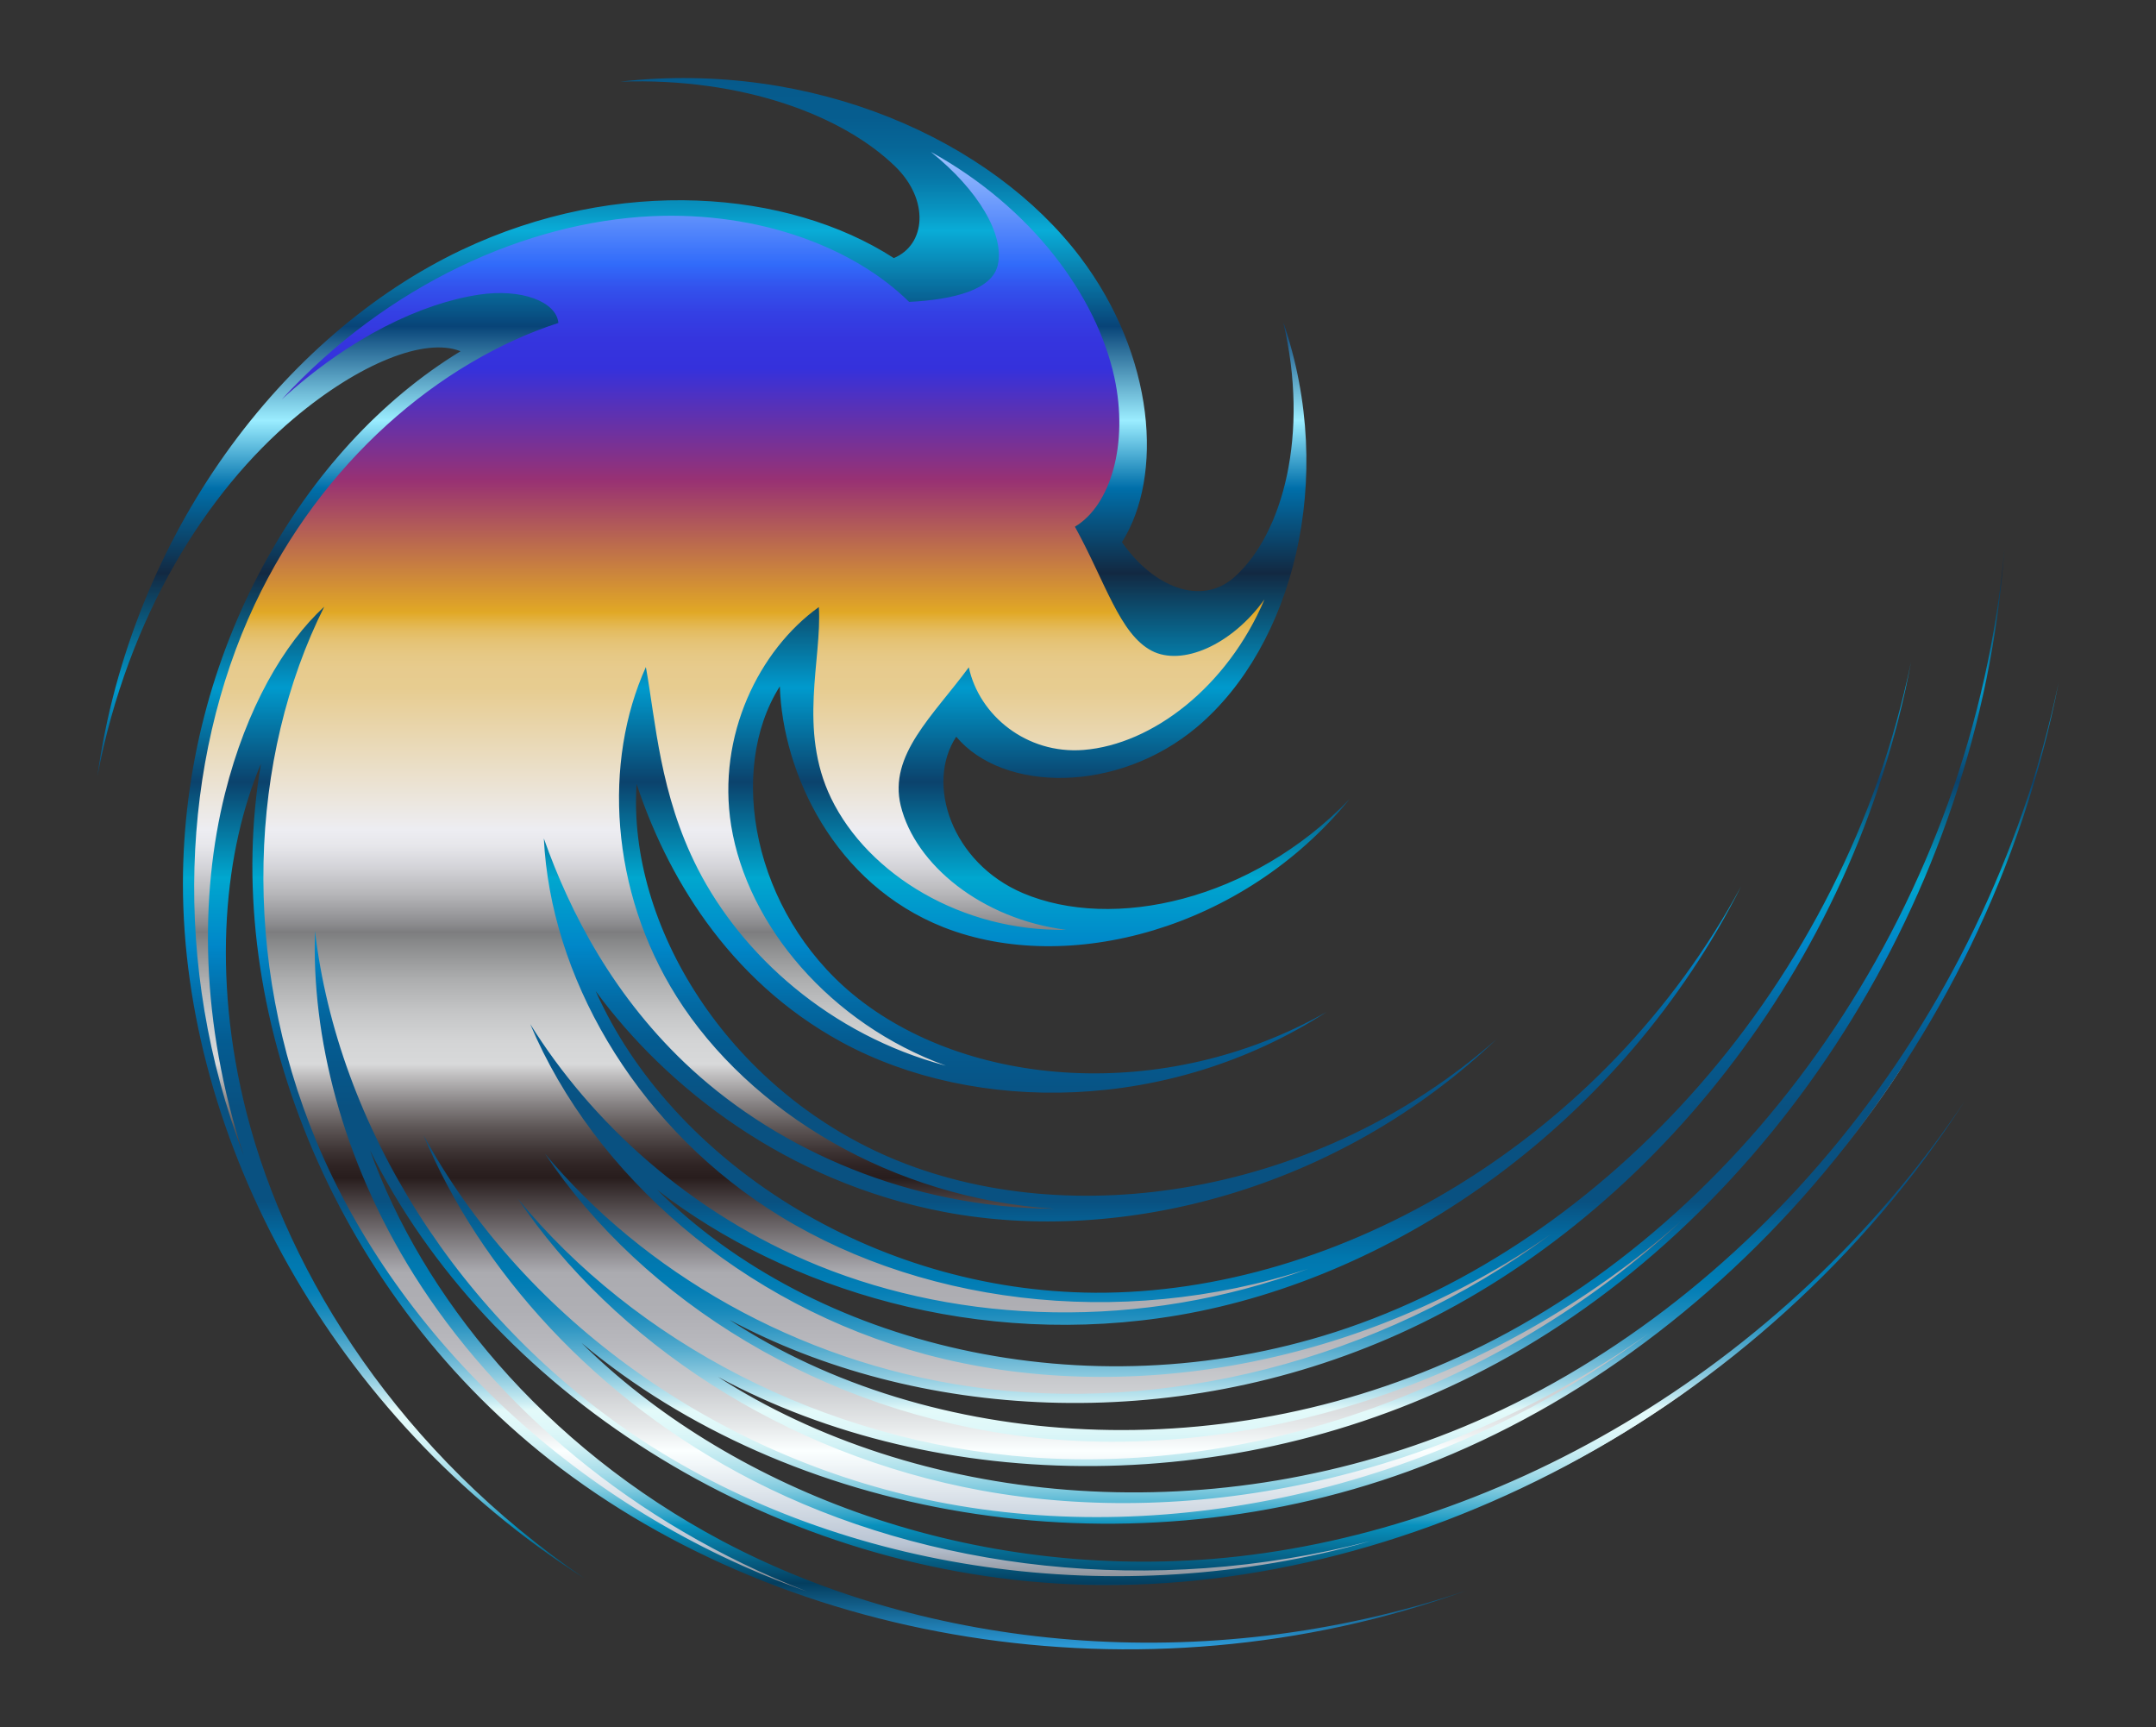
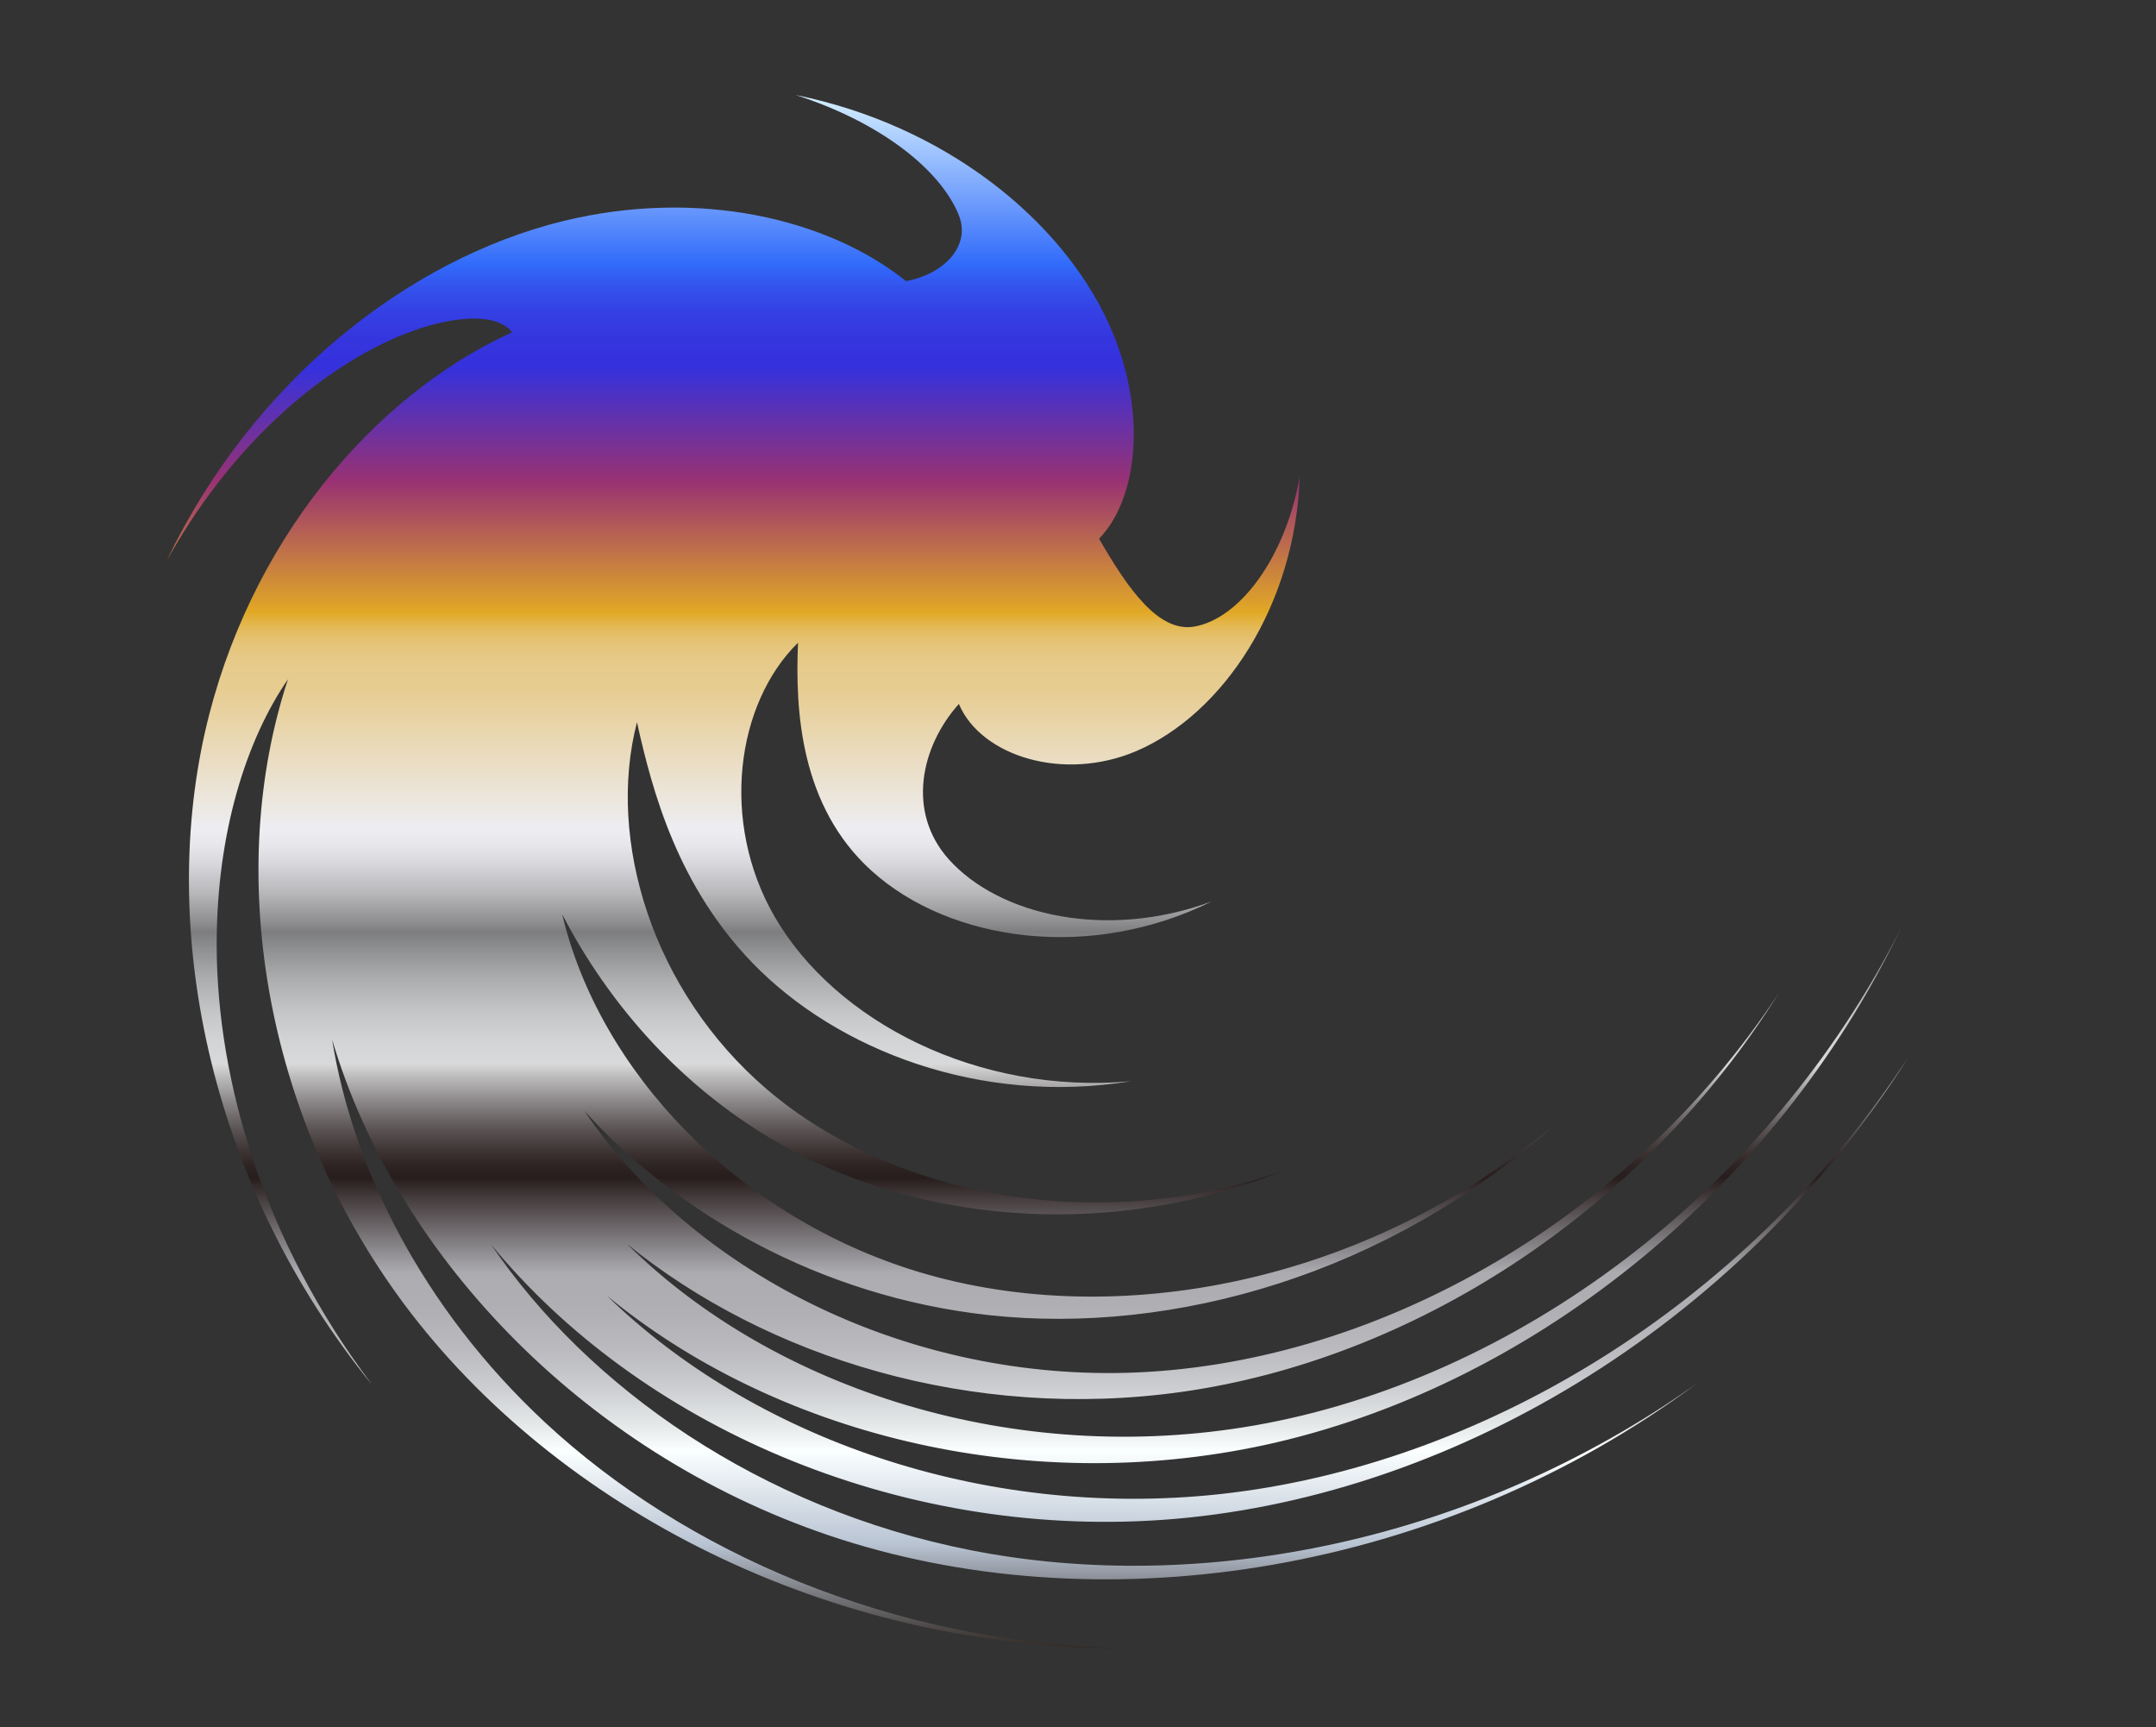
<svg xmlns="http://www.w3.org/2000/svg" enable-background="new 0 0 739.295 592.115" version="1.1" viewBox="0 0 739.29 592.11" xml:space="preserve">
  <rect x="0" y="0" width="739.29" height="592.11" fill="#333333" stroke="none" />
  <linearGradient id="b" x1="437.31" x2="969.76" y1="2142.9" y2="2142.9" gradientTransform="matrix(4.4897e-11 1 -1 4.4897e-11 2498.6 -404.74)" gradientUnits="userSpaceOnUse">
    <stop stop-color="#D6F0FF" offset="0" />
    <stop stop-color="#316BFA" offset=".109" />
    <stop stop-color="#3352ED" offset=".124" />
    <stop stop-color="#3440E4" offset=".14" />
    <stop stop-color="#3535DE" offset=".157" />
    <stop stop-color="#3531DC" offset=".176" />
    <stop stop-color="#983173" offset=".248" />
    <stop stop-color="#E1A825" offset=".333" />
    <stop stop-color="#E3B344" offset=".339" />
    <stop stop-color="#E4BC60" offset=".345" />
    <stop stop-color="#E5C375" offset=".352" />
    <stop stop-color="#E6C884" offset=".36" />
    <stop stop-color="#E7CB8D" offset=".369" />
    <stop stop-color="#E7CC90" offset=".382" />
    <stop stop-color="#EDEDF2" offset=".473" />
    <stop stop-color="#E7E7EB" offset=".483" />
    <stop stop-color="#D4D4D9" offset=".497" />
    <stop stop-color="#B7B7BA" offset=".514" />
    <stop stop-color="#8D8D90" offset=".533" />
    <stop stop-color="#7D7D7F" offset=".539" />
    <stop stop-color="#8A8B8C" offset=".547" />
    <stop stop-color="#ACADAE" offset=".569" />
    <stop stop-color="#C4C5C6" offset=".59" />
    <stop stop-color="#D3D4D5" offset=".609" />
    <stop stop-color="#D8D9DA" offset=".624" />
    <stop stop-color="#BDBCBD" offset=".632" />
    <stop stop-color="#888485" offset=".649" />
    <stop stop-color="#5F5858" offset=".664" />
    <stop stop-color="#413838" offset=".678" />
    <stop stop-color="#2F2424" offset=".689" />
    <stop stop-color="#281D1D" offset=".697" />
    <stop stop-color="#ABABB0" offset=".758" />
    <stop stop-color="#AFAFB4" offset=".783" />
    <stop stop-color="#BABABF" offset=".808" />
    <stop stop-color="#CCCED1" offset=".833" />
    <stop stop-color="#E6E9EA" offset=".857" />
    <stop stop-color="#FBFFFF" offset=".873" />
    <stop stop-color="#B9C4D3" offset=".933" />
    <stop stop-color="#322923" offset="1" />
  </linearGradient>
  <path d="m127.11 474.13c-53.988-66.578-72.826-152.44-56.807-223.24 14.627-64.366 57.215-115.08 105.29-136.98-5.532-7.379-23.608-5.875-42.99 3.235-25.885 12.187-54.28 37.189-75.347 74.881 29.34-61.391 82.762-103.21 135.79-116.23 46.471-11.364 90.946-0.834 117.64 20.585 13.486-2.553 22.23-12.372 18.086-22.642-6.264-15.461-26.568-31.712-55.869-41.164 51.214 10.401 90.792 42.617 107.11 77.984 13.508 29.355 10.548 59.894-3.139 74.122 10.171 17.68 20.6 32.281 32.788 30.091 15.356-2.79 31.044-23.342 36.011-51.368-1.477 44.052-26.166 81.261-55.996 94.055-24.969 10.672-53.325 1.753-60.883-16.146-13.207 14.791-17.828 37.085-3.578 53.134 17.549 19.709 54.756 27.754 90.293 14.554-41.028 20.486-89.551 14.106-116.78-10.598-24.269-22.071-26.1-54.601-25.087-78.086-21.242 20.877-26.766 61.333-8.132 93.74 20.972 36.37 70.119 61.323 122.26 56.599-51.305 8.344-100.65-10.474-129.77-40.579-25.476-26.385-34.187-58.163-39.583-82.499-10.502 40.475 5.384 92.293 44.431 125.75 43.027 36.789 112.74 50.265 176.64 28.238-57.335 22.83-118.89 17.592-164.28-5.295-40.44-20.431-66.913-52.935-82.423-82.819 12.577 53.285 59.555 103.62 122.3 122.59 68.166 20.528 153.6 3.492 217.09-49.725-56.114 50.169-129.41 71.448-193.1 64.517-58.138-6.373-107.13-35.03-138.71-70.053 36.591 54.339 108.41 91.802 185.66 89.835 83.262-2.202 171.45-50.473 223.98-130.26-47.759 76.369-126.63 125.66-204.49 136.75-72.283 10.231-142.58-11.68-190.53-50.687 50.446 49.956 133.02 76.618 215.36 62.202 88.588-15.594 175.49-79.024 221.66-170.77-44.352 92.494-129.48 158.2-218.3 177.5-83.22 18.007-168.6-4.222-225.6-51.182 49.517 48.271 128.28 76.895 210.3 68.017 88.608-9.671 179.58-63.784 235.72-149.4-58.423 92.675-158.28 151.38-255.59 158.24-91.431 6.365-179.56-32.628-230.28-94.586 33.418 49.313 92.462 90.72 164.59 104.98 78.905 15.538 172.27-2.641 248.98-57.141-87.576 64.821-201.34 82.835-293.36 53.458-86.182-27.602-152.33-96.105-174.58-171.35 6.868 43.147 30.538 91.726 73.077 131.29 47.779 44.38 118.74 75.528 197.99 77.334-100.47 0.2-194.07-47.724-246.47-118.08-48.558-65.323-61.305-148.74-39.731-214.09-14.042 20.354-24.572 52.283-24.454 91.549 0.168 46.532 16.27 101.03 52.859 149.74z" fill="url(#b)" />
  <linearGradient id="a" x1="431.48" x2="970.11" y1="2129" y2="2129" gradientTransform="matrix(4.4897e-11 1 -1 4.4897e-11 2498.6 -404.74)" gradientUnits="userSpaceOnUse">
    <stop stop-color="#065A8C" offset="0" />
    <stop stop-color="#065D8F" offset=".025" />
    <stop stop-color="#066798" offset=".045" />
    <stop stop-color="#0778A8" offset=".064" />
    <stop stop-color="#0890BD" offset=".081" />
    <stop stop-color="#09ACD7" offset=".097" />
    <stop stop-color="#084478" offset=".158" />
    <stop stop-color="#9BEDFF" offset=".218" />
    <stop stop-color="#006FAA" offset=".261" />
    <stop stop-color="#122942" offset=".315" />
    <stop stop-color="#009ACD" offset=".388" />
    <stop stop-color="#0B426C" offset=".448" />
    <stop stop-color="#00A7CF" offset=".509" />
    <stop stop-color="#0087C9" offset=".552" />
    <stop stop-color="#036AA4" offset=".589" />
    <stop stop-color="#045C92" offset=".612" />
    <stop stop-color="#095181" offset=".655" />
    <stop stop-color="#095181" offset=".715" />
    <stop stop-color="#04679C" offset=".734" />
    <stop stop-color="#0177AE" offset=".751" />
    <stop stop-color="#007CB4" offset=".764" />
    <stop stop-color="#067FB6" offset=".772" />
    <stop stop-color="#1789BB" offset=".784" />
    <stop stop-color="#3499C4" offset=".797" />
    <stop stop-color="#5BAFD0" offset=".811" />
    <stop stop-color="#8ECBE0" offset=".827" />
    <stop stop-color="#CBEDF3" offset=".843" />
    <stop stop-color="#E3FAFA" offset=".848" />
    <stop stop-color="#DFF8F9" offset=".859" />
    <stop stop-color="#D4F3F6" offset=".869" />
    <stop stop-color="#C0E9F0" offset=".878" />
    <stop stop-color="#A5DCE9" offset=".888" />
    <stop stop-color="#81CBDF" offset=".898" />
    <stop stop-color="#56B6D3" offset=".907" />
    <stop stop-color="#249EC5" offset=".917" />
    <stop stop-color="#0891BD" offset=".921" />
    <stop stop-color="#043E5F" offset=".958" />
    <stop stop-color="#2E9DDC" offset="1" />
  </linearGradient>
-   <path d="m513.46 355.96c-54.353 52.005-128.88 71.021-189.64 59.511-54.155-10.309-95.213-42.533-119.57-75.727 25.791 57.77 94.403 102.92 171.22 103.41 83.886 0.442 174.86-52.694 221.56-139.32-40.722 80.722-117.33 134.07-192.84 147-68.77 11.719-134.48-8.725-178.79-42.908 53.503 53.312 146.77 76.322 232.58 48.662 92.881-30.05 174.31-119.25 197.31-229.63-19.69 105.12-90.815 192.08-175.46 230.24-78.342 35.223-166.1 29.292-229.7-4.75 68.521 44.924 171.01 52.172 258.31 8.805 94.254-46.941 168.08-152.65 178.89-273.14-8.792 120.62-80.125 228.14-173.74 279-87.436 47.392-192.13 45.527-267.39 4.888 67.474 43.382 166.4 54.124 255.59 17.141 96.664-40.19 179.21-136.83 204.1-255.12-24.556 126.49-115.58 231.19-222.77 270.28-100.41 36.494-212.74 15.497-283.72-43.941 49.756 49.112 129.99 81.065 216.62 74.024 95.005-7.806 195.41-63.95 257.74-157-69.652 107.89-193.03 170.49-306.2 165.72-105.69-4.563-200.26-67.15-240.66-148.74 17.832 49.464 58.937 101.11 120.87 133.96 69.599 36.849 164.19 47.488 255.04 16.954-112.25 40.374-237.57 17.703-318-47.811-74.371-60.709-109.03-156.15-95.333-235.65-12.349 29.162-17.148 71.869-4.912 119.78 14.46 56.464 53.332 116.96 115.98 159.55-87.09-55.425-137.81-150.97-137.82-238.25 0.071-79.299 41.09-149.56 95.202-182.49-12.065-4.856-34.599 3.994-57.24 23.093-29.422 24.852-56.777 67.3-67.29 122.57 11.648-83.119 63.721-151.31 124.85-180.37 53.783-25.505 112.04-20.61 148.24 2.77 10.985-4.551 12.322-19.857 0.503-31.386-17.754-17.282-51.846-30.524-94.302-29.099 66.159-7.454 127.26 19.948 157.76 60.212 25.616 33.896 28.614 75.004 14.267 97.656 10.549 15.209 27.076 22.199 38.579 11.965 16.677-14.883 25.756-49.122 16.736-87.388 18.457 53.939 3.114 111.04-29.382 138.63-27.417 23.211-66.767 22.577-82.758 3.494-10.631 16.143-1.549 43.215 22.845 53.61 30.807 13.077 78.423 2.706 112.04-32.231-36.486 44.681-96.671 60.686-139.21 43.944-37.607-14.858-55.165-52.842-56.168-82.586-18.212 28.829-9.135 77.248 25.007 105.52 38.932 32.148 106.81 37.684 162.47 6.103-53.945 34.815-120.69 35.016-166.11 10.429-39.877-21.641-60.553-58.56-70.482-88.61-3.135 48.403 31.01 104.06 86.787 128.02 61.874 26.49 147.58 13.023 208.39-40.77zm-331.65-4.904c20.657 33.16 54.252 64.712 98.899 82.851 48.797 19.785 110.12 22.422 167.85 1.053-65.27 21.399-135.68 11.746-185.54-20.893-46.155-30.274-74.234-79.894-76.536-126.64 8.958 25.312 23.954 54.648 50.797 79.243 30.172 27.609 74.621 47.364 124.22 47.695-55.304-3.542-104.43-32.98-129.49-72.715-22.895-36.388-25.165-80.622-10.542-112.97 3.396 18.582 4.707 43.478 17.78 69.128 15.068 29.511 45.267 56.946 85.077 67.516-39.685-14.43-68.055-48.114-73.603-82.275-4.98-30.884 9.591-60.272 30.055-74.942 1.124 17.754-7.193 41.98 4.204 65.532 12.706 26.179 44.936 45.776 80.558 45.097-28.83-3.662-51.731-22.267-56.684-42.564-4.22-17.401 11.114-30.797 23.349-47.416 3.542 16.449 19.789 29.875 39.378 28.324 23.494-1.891 49.238-21.56 62.008-51.605-11.349 15.764-28.323 22.992-38.661 17.619-11.023-5.755-15.89-23.6-26.344-42.542 12.231-7.233 18.509-28.444 13.513-51.272-6.159-28.014-28.341-58.14-62.895-77.206 16.223 13.019 25.322 28.417 22.929 38.818-1.961 8.445-14.96 11.806-30.389 12.599-18.72-18.461-51.08-31.085-88.351-29.369-42.754 2.003-90.491 23.305-126.82 62.839 23.404-21.37 47.899-32.992 67.768-35.967 14.389-2.144 26.439 2.35 27.135 9.71-41.06 13.369-81.226 47.816-104.15 96.53-25.137 53.539-28.64 123.55-3.798 188.71-14.88-45.267-15.123-88.989-6.37-123.97 7.353-29.321 20.267-51.367 34.02-63.994-25.85 51.683-28.756 120.72-2.647 183.38 28.121 67.327 89.768 126.53 168.2 154.21-59.917-23.168-106.69-63.749-134.81-108.58-25.051-39.997-35.099-82.27-33.912-117.87 7.72 66.241 48.962 133.52 112.89 175.12 68.047 44.2 161.43 58.869 248.98 34.054-75.228 19.495-152.06 9.72-211.48-20.66-54.473-27.899-93.838-72.35-113.17-118.47 32.608 60.054 96.506 108.59 172.31 124.85 80.399 17.172 173.78-2.333 247.61-56.788-69.717 49.241-154.81 67.094-228.39 53.764-68.353-12.439-126.22-51.301-159.17-100.04 39.874 48.676 104.54 83.435 176.22 88.642 76.229 5.474 159.94-22.961 222.82-81.167-64.301 56.961-149.01 82.902-224.27 74.118-70.256-8.261-131.75-46.491-165.48-97.035 33.471 40.07 85.735 71.205 146.24 79.882 64.944 9.264 138.83-8.079 198.87-52.442-65.39 45.636-146.81 59.488-214.53 41.353-63.127-16.967-113.85-61.506-135.65-113.25z" fill="url(#a)" />
</svg>